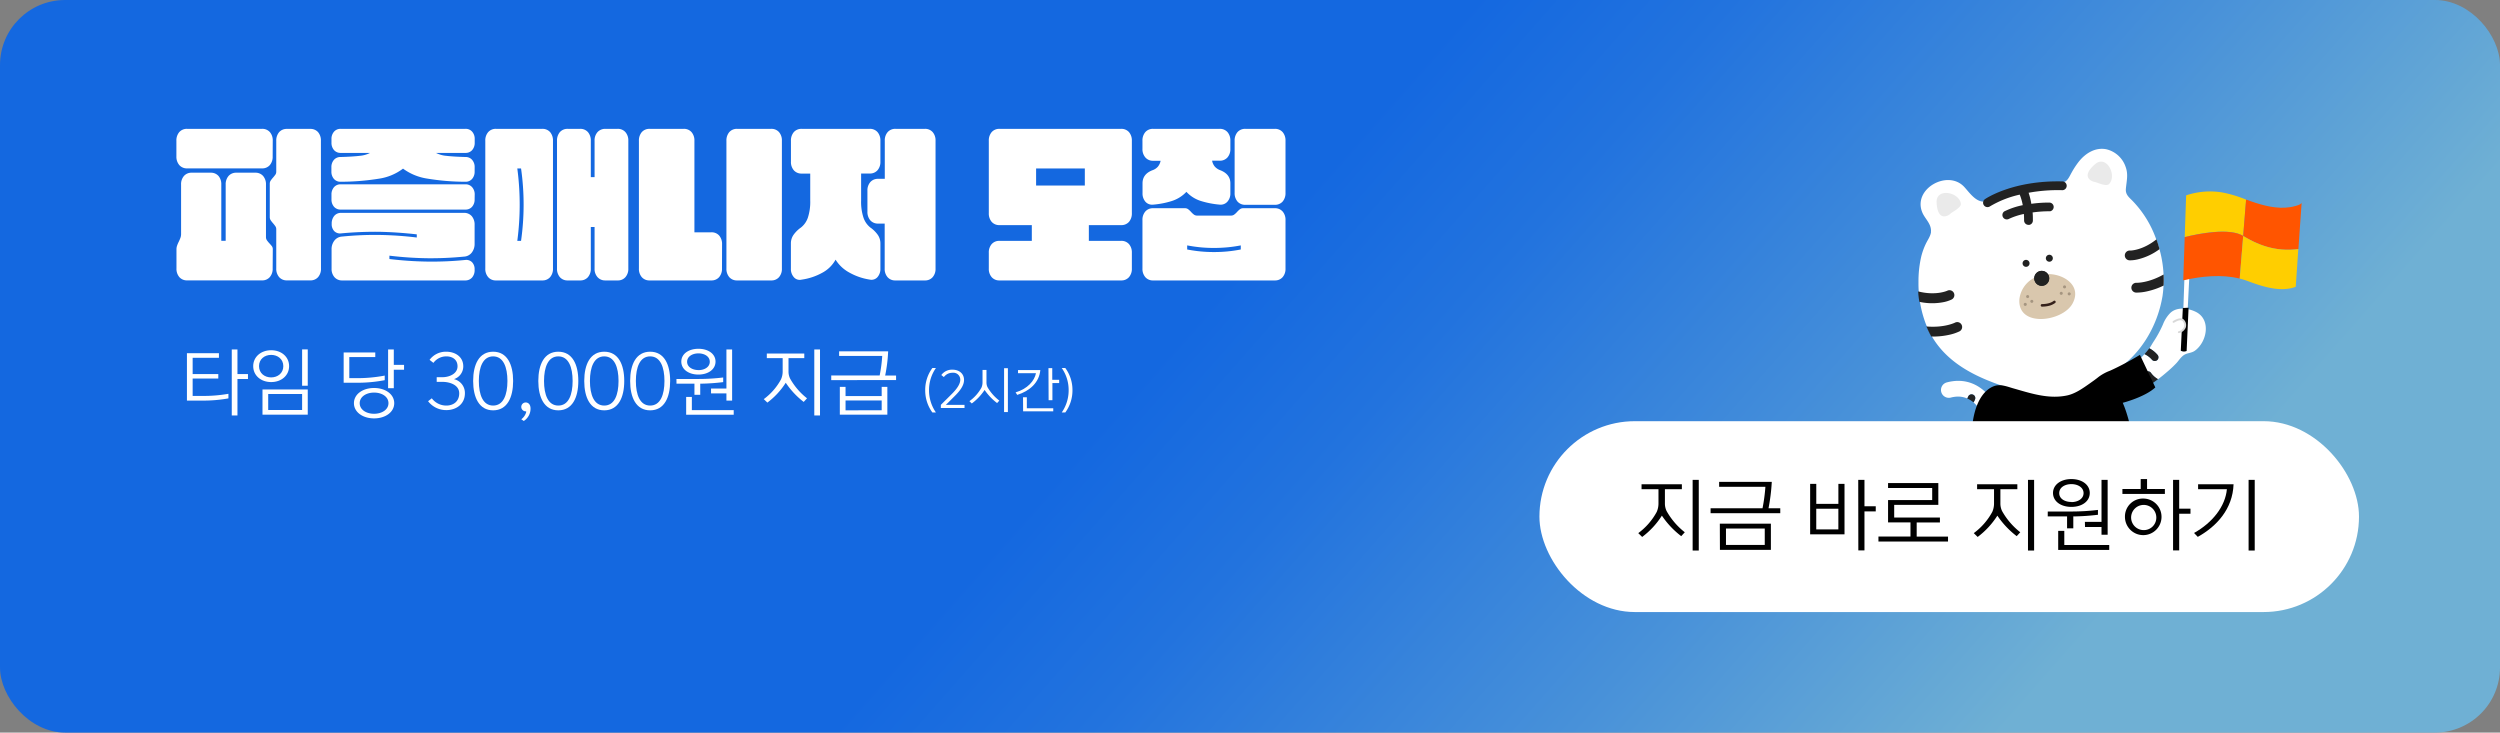
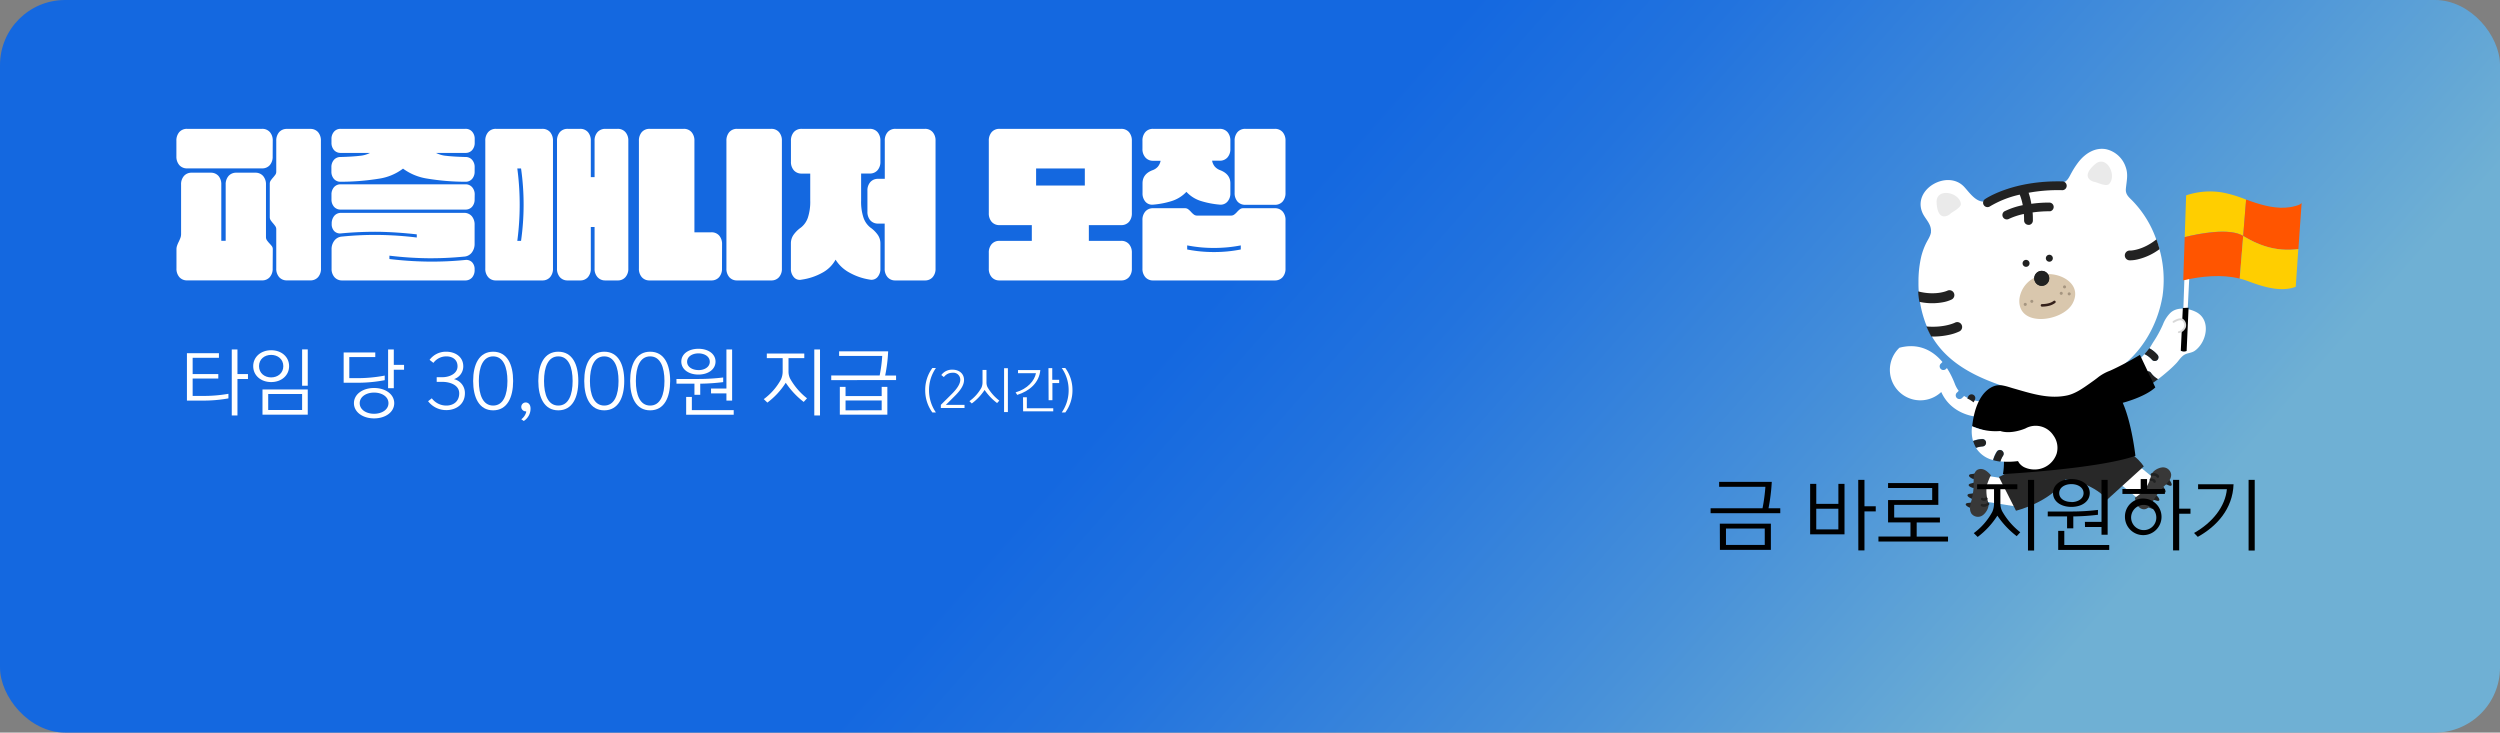
<svg xmlns="http://www.w3.org/2000/svg" viewBox="0 0 974.81 285.65">
  <rect x="0" y="0" width="974.81" height="285.65" fill="#808080" stroke="none" />
  <defs>
    <style>.cls-1{fill:url(#linear-gradient);}.cls-2{fill:#fff;}.cls-3{fill:#222;}.cls-4{fill:#212222;}.cls-5{fill:#383838;}.cls-6{fill:#d9c7ad;}.cls-7{fill:#eaeaea;}.cls-8{fill:#a59580;}.cls-9{fill:#35211b;}.cls-10{fill:#282828;}.cls-11{fill:#ffce00;}.cls-12{fill:#f50;}.cls-13{fill:#d8d8d8;}</style>
    <linearGradient id="linear-gradient" x1="723.14" y1="350.47" x2="465.95" y2="123.92" gradientUnits="userSpaceOnUse">
      <stop offset="0" stop-color="#6fb0d4" />
      <stop offset="0.37" stop-color="#4891d9" />
      <stop offset="0.78" stop-color="#2273de" />
      <stop offset="1" stop-color="#1468e0" />
    </linearGradient>
  </defs>
  <g id="Layer_2" data-name="Layer 2">
    <g id="Layer_1-2" data-name="Layer 1">
      <rect class="cls-1" width="974.81" height="285.65" rx="25.38" />
      <path class="cls-2" d="M106.32,61a4.9,4.9,0,0,1-1.13,3.4,3.89,3.89,0,0,1-3.06,1.26H73a3.92,3.92,0,0,1-3.06-1.26A5,5,0,0,1,68.78,61V54.9a5,5,0,0,1,1.13-3.4A3.92,3.92,0,0,1,73,50.24h29.16a3.89,3.89,0,0,1,3.06,1.26,4.9,4.9,0,0,1,1.13,3.4Zm0,43.67a4.86,4.86,0,0,1-1.13,3.39,3.87,3.87,0,0,1-3.06,1.27H73a3.9,3.9,0,0,1-3.06-1.27,4.9,4.9,0,0,1-1.13-3.39V97.17a4.24,4.24,0,0,1,.27-1.47,11.49,11.49,0,0,1,.63-1.46,15.47,15.47,0,0,0,.63-1.47,4.14,4.14,0,0,0,.27-1.46V72a4.88,4.88,0,0,1,1.13-3.4,3.89,3.89,0,0,1,3.06-1.26h7.32a3.93,3.93,0,0,1,3.07,1.26A4.93,4.93,0,0,1,86.29,72v21.9H88V72a4.93,4.93,0,0,1,1.13-3.4,3.92,3.92,0,0,1,3.06-1.26h7.33a3.92,3.92,0,0,1,3.06,1.26,4.93,4.93,0,0,1,1.13,3.4V92.44a2.18,2.18,0,0,0,.4,1.3,11.4,11.4,0,0,0,.9,1.1c.33.35.64.71.93,1.06a2,2,0,0,1,.43,1.27Zm18.84,0a4.9,4.9,0,0,1-1.13,3.39,3.9,3.9,0,0,1-3.06,1.27h-9.06a3.9,3.9,0,0,1-3.06-1.27,4.9,4.9,0,0,1-1.13-3.39V89.38a2.08,2.08,0,0,0-.4-1.23c-.27-.38-.55-.74-.86-1.1a12.71,12.71,0,0,1-.87-1.1,2.18,2.18,0,0,1-.4-1.3v-13a2.18,2.18,0,0,1,.4-1.3,12.71,12.71,0,0,1,.87-1.1c.31-.35.59-.71.86-1.07a2,2,0,0,0,.4-1.26v-12a5,5,0,0,1,1.13-3.4,3.92,3.92,0,0,1,3.06-1.26H121A3.92,3.92,0,0,1,124,51.5a5,5,0,0,1,1.13,3.4Z" />
      <path class="cls-2" d="M185.07,66.88a4.22,4.22,0,0,1-1,2.9,3.32,3.32,0,0,1-2.63,1.09,91.42,91.42,0,0,1-14.84-1.23,21.24,21.24,0,0,1-9.45-3.89,20.49,20.49,0,0,1-9.45,3.93,94.35,94.35,0,0,1-14.85,1.19,3.33,3.33,0,0,1-2.63-1.09,4.26,4.26,0,0,1-1-2.9V65.22a4.25,4.25,0,0,1,1-2.9,3.34,3.34,0,0,1,2.63-1.1q4.67-.13,7.39-.46a10.66,10.66,0,0,0,4.06-1.14H132.88a3.33,3.33,0,0,1-2.63-1.09,4.26,4.26,0,0,1-1-2.9v-1.4a4.22,4.22,0,0,1,1-2.89,3.31,3.31,0,0,1,2.63-1.1h48.59a3.29,3.29,0,0,1,2.63,1.1,4.18,4.18,0,0,1,1,2.89v1.4a4.22,4.22,0,0,1-1,2.9,3.32,3.32,0,0,1-2.63,1.09H170A10.66,10.66,0,0,0,174,60.76q2.73.33,7.45.46a3.32,3.32,0,0,1,2.63,1.1,4.2,4.2,0,0,1,1,2.9Zm0,10.85a4.22,4.22,0,0,1-1,2.9,3.32,3.32,0,0,1-2.63,1.09H132.88a3.33,3.33,0,0,1-2.63-1.09,4.26,4.26,0,0,1-1-2.9V75.87a4.25,4.25,0,0,1,1-2.9,3.34,3.34,0,0,1,2.63-1.1h48.59A3.32,3.32,0,0,1,184.1,73a4.2,4.2,0,0,1,1,2.9Zm0,27.49a4.37,4.37,0,0,1-1,3,3.48,3.48,0,0,1-2.73,1.13H133.48a3.87,3.87,0,0,1-3.06-1.27,4.86,4.86,0,0,1-1.13-3.39V97.3a5.4,5.4,0,0,1,1.13-3.53,4.05,4.05,0,0,1,3-1.53,127.79,127.79,0,0,1,14.45-.63,138.68,138.68,0,0,1,14.64,1V91.38q-7.78-.87-14.87-1A142,142,0,0,0,133,91a3.18,3.18,0,0,1-2.66-.87,3.85,3.85,0,0,1-1-2.86,4.58,4.58,0,0,1,1-3.1A3.4,3.4,0,0,1,133,83h47.87a3.92,3.92,0,0,1,3.06,1.26,5,5,0,0,1,1.13,3.4V95a5.42,5.42,0,0,1-1.13,3.52,4.07,4.07,0,0,1-3,1.54,132.45,132.45,0,0,1-14.44.63,139,139,0,0,1-14.65-1V101a140.94,140.94,0,0,0,14.88,1,132,132,0,0,0,14.68-.63,3.19,3.19,0,0,1,2.66.87,3.85,3.85,0,0,1,1,2.86Z" />
      <path class="cls-2" d="M215.62,104.69a4.9,4.9,0,0,1-1.13,3.39,3.9,3.9,0,0,1-3.06,1.27h-18a3.87,3.87,0,0,1-3.06-1.27,4.86,4.86,0,0,1-1.14-3.39V54.9a4.91,4.91,0,0,1,1.14-3.4,3.89,3.89,0,0,1,3.06-1.26h18a3.92,3.92,0,0,1,3.06,1.26,5,5,0,0,1,1.13,3.4ZM203.17,93.91a100.12,100.12,0,0,0,0-28.23h-1.46a107.58,107.58,0,0,1,0,28.23ZM245,104.69a4.86,4.86,0,0,1-1.14,3.39,3.87,3.87,0,0,1-3.06,1.27H236a3.92,3.92,0,0,1-3-1.27,4.78,4.78,0,0,1-1.16-3.39V88.51h-1.47v16.18a4.9,4.9,0,0,1-1.13,3.39,3.88,3.88,0,0,1-3.06,1.27h-4.79a3.9,3.9,0,0,1-3.07-1.27,4.9,4.9,0,0,1-1.13-3.39V54.9a5,5,0,0,1,1.13-3.4,3.93,3.93,0,0,1,3.07-1.26h4.79a3.91,3.91,0,0,1,3.06,1.26,5,5,0,0,1,1.13,3.4V69.08h1.47V54.9A4.82,4.82,0,0,1,233,51.5a4,4,0,0,1,3-1.26h4.79a3.89,3.89,0,0,1,3.06,1.26A4.91,4.91,0,0,1,245,54.9Z" />
      <path class="cls-2" d="M281.52,104.69a4.9,4.9,0,0,1-1.13,3.39,3.9,3.9,0,0,1-3.06,1.27h-24a3.9,3.9,0,0,1-3.07-1.27,4.9,4.9,0,0,1-1.13-3.39V54.9a5,5,0,0,1,1.13-3.4,3.93,3.93,0,0,1,3.07-1.26h13.24a3.89,3.89,0,0,1,3.06,1.26,4.91,4.91,0,0,1,1.14,3.4V90.58h6.59a3.92,3.92,0,0,1,3.06,1.26,5,5,0,0,1,1.13,3.4Zm23.36,0a4.86,4.86,0,0,1-1.13,3.39,3.87,3.87,0,0,1-3.06,1.27H287.44a3.9,3.9,0,0,1-3.06-1.27,4.9,4.9,0,0,1-1.13-3.39V54.9a5,5,0,0,1,1.13-3.4,3.92,3.92,0,0,1,3.06-1.26h13.25a3.89,3.89,0,0,1,3.06,1.26,4.9,4.9,0,0,1,1.13,3.4Z" />
      <path class="cls-2" d="M343.29,104.69a4.82,4.82,0,0,1-1.16,3.39,3.11,3.11,0,0,1-3,.94,23.36,23.36,0,0,1-8-2.77,14.35,14.35,0,0,1-5.32-5,12.71,12.71,0,0,1-5.16,5.09,23.13,23.13,0,0,1-8.09,2.7,3,3,0,0,1-3-.94,4.78,4.78,0,0,1-1.17-3.39V94.9a5.85,5.85,0,0,1,.93-3.19,11.93,11.93,0,0,1,3-3A8.34,8.34,0,0,0,315,84.89a19.68,19.68,0,0,0,.93-6.69V67.68h-3.32a3.9,3.9,0,0,1-3.07-1.27A4.9,4.9,0,0,1,308.41,63V54.9a5,5,0,0,1,1.13-3.4,3.93,3.93,0,0,1,3.07-1.26H339.1a3.89,3.89,0,0,1,3.06,1.26,5,5,0,0,1,1.13,3.4V63a4.9,4.9,0,0,1-1.13,3.39,3.87,3.87,0,0,1-3.06,1.27h-3.33V78.2a19.68,19.68,0,0,0,.93,6.69,8.34,8.34,0,0,0,2.66,3.82,11.76,11.76,0,0,1,3,3,5.85,5.85,0,0,1,.93,3.19Zm21.5,0a4.86,4.86,0,0,1-1.13,3.39,3.87,3.87,0,0,1-3.06,1.27H349.15a3.87,3.87,0,0,1-3.06-1.27,4.86,4.86,0,0,1-1.13-3.39V87.18h-2.53a3.93,3.93,0,0,1-3.07-1.26,5,5,0,0,1-1.13-3.4V74.4A4.9,4.9,0,0,1,339.36,71a3.9,3.9,0,0,1,3.07-1.27H345V54.9a4.9,4.9,0,0,1,1.13-3.4,3.89,3.89,0,0,1,3.06-1.26H360.6a3.89,3.89,0,0,1,3.06,1.26,4.9,4.9,0,0,1,1.13,3.4Z" />
      <path class="cls-2" d="M441.34,104.69a4.9,4.9,0,0,1-1.13,3.39,3.9,3.9,0,0,1-3.06,1.27h-47.4a3.9,3.9,0,0,1-3.06-1.27,4.9,4.9,0,0,1-1.13-3.39V98.56a4.92,4.92,0,0,1,1.13-3.39,3.92,3.92,0,0,1,3.06-1.26h12.58V87.78H389.75a3.92,3.92,0,0,1-3.06-1.26,5,5,0,0,1-1.13-3.4V54.9a5,5,0,0,1,1.13-3.4,3.92,3.92,0,0,1,3.06-1.26h47.4a3.92,3.92,0,0,1,3.06,1.26,5,5,0,0,1,1.13,3.4V83.12a5,5,0,0,1-1.13,3.4,3.92,3.92,0,0,1-3.06,1.26H424.57v6.13h12.58a3.92,3.92,0,0,1,3.06,1.26,4.92,4.92,0,0,1,1.13,3.39ZM423,72.34V65.68h-19v6.66Z" />
      <path class="cls-2" d="M479.75,75.27a4.78,4.78,0,0,1-1.17,3.39,3.52,3.52,0,0,1-3,1.13,34.44,34.44,0,0,1-7.22-1.39,12.82,12.82,0,0,1-5.75-3.6,13.36,13.36,0,0,1-5.76,3.6,33.15,33.15,0,0,1-7.16,1.39,3.51,3.51,0,0,1-3.06-1.13,4.9,4.9,0,0,1-1.13-3.39v-3.8c0-2.48,1.37-4.21,4.13-5.19a4.91,4.91,0,0,0,1.86-1.3,5.08,5.08,0,0,0,1.06-2.29h-2.86a3.87,3.87,0,0,1-3.06-1.27A4.9,4.9,0,0,1,445.47,58V54.9a5,5,0,0,1,1.13-3.4,3.89,3.89,0,0,1,3.06-1.26h25.89a3.93,3.93,0,0,1,3.07,1.26,5,5,0,0,1,1.13,3.4V58a4.9,4.9,0,0,1-1.13,3.39,3.9,3.9,0,0,1-3.07,1.27h-2.92A4.9,4.9,0,0,0,473.72,65a5.23,5.23,0,0,0,1.9,1.3q4.13,1.53,4.13,5.19Zm21.5,29.42a4.9,4.9,0,0,1-1.13,3.39,3.9,3.9,0,0,1-3.06,1.27h-47.4a3.87,3.87,0,0,1-3.06-1.27,4.9,4.9,0,0,1-1.13-3.39V85.85a4.9,4.9,0,0,1,1.13-3.39,3.87,3.87,0,0,1,3.06-1.27h12.45a2,2,0,0,1,1.23.43,8.85,8.85,0,0,1,1.07,1,7.36,7.36,0,0,0,1.06,1,2,2,0,0,0,1.23.44h13.38a2,2,0,0,0,1.23-.44,7.43,7.43,0,0,0,1.07-1,8.76,8.76,0,0,1,1.06-1,2.05,2.05,0,0,1,1.24-.43h12.38a3.9,3.9,0,0,1,3.06,1.27,4.9,4.9,0,0,1,1.13,3.39Zm-17.44-9c-1.86.35-3.65.61-5.36.76s-3.41.23-5.09.23-3.39-.07-5.09-.23-3.5-.41-5.36-.76v1.59c1.86.36,3.65.61,5.36.77s3.4.23,5.09.23,3.38-.07,5.09-.23,3.5-.41,5.36-.77ZM501.25,75.2a5,5,0,0,1-1.13,3.4,3.92,3.92,0,0,1-3.06,1.26H485.61a3.93,3.93,0,0,1-3.07-1.26,5,5,0,0,1-1.13-3.4V54.9a5,5,0,0,1,1.13-3.4,3.93,3.93,0,0,1,3.07-1.26h11.45a3.92,3.92,0,0,1,3.06,1.26,5,5,0,0,1,1.13,3.4Z" />
      <path class="cls-2" d="M72.89,137.72H85.37v1.79H75.12v6.35h10v1.74h-10v6.78h3.69a55.82,55.82,0,0,0,10.26-.83v1.79a54.93,54.93,0,0,1-10.26.86H72.89Zm17.48-1.45h2.22v9.59h4.1v1.91h-4.1V162H90.37Z" />
      <path class="cls-2" d="M105.73,136.56c4,0,7,2.57,7,6.21s-3,6.21-7,6.21-7-2.57-7-6.21S101.77,136.56,105.73,136.56Zm0,10.6c2.54,0,4.74-1.64,4.74-4.39s-2.2-4.39-4.74-4.39S101,140,101,142.77,103.19,147.16,105.73,147.16Zm-3.38,4.71H120v9.82H102.35Zm15.45,8v-6.24H104.58v6.24Zm0-23.63H120v14.16H117.8Z" />
      <path class="cls-2" d="M134,137.43h12.33v1.79H136.2v8.23h2.69a57.25,57.25,0,0,0,11.12-1v1.79a56.33,56.33,0,0,1-11.12,1H134Zm11.87,13.86c4.45,0,7.85,2.46,7.85,5.92s-3.4,5.93-7.85,5.93-7.86-2.46-7.86-5.93S141.4,151.29,145.85,151.29Zm0,10.05c3,0,5.6-1.58,5.6-4.13s-2.57-4.13-5.6-4.13-5.61,1.59-5.61,4.13S142.81,161.34,145.85,161.34Zm5.46-25.07h2.22v6h4v1.91h-4v7.19h-2.22Z" />
      <path class="cls-2" d="M168.37,155.31a7.05,7.05,0,0,0,5.69,2.83c2.6,0,5-1.5,5-4.77s-3.64-4.47-6.56-4.47h-2.22v-1.82h2.22c2.69,0,5.9-1.33,5.9-4.25,0-2.66-2.05-3.87-4.34-3.87A6.21,6.21,0,0,0,169,141.5l-1.5-1.18a7.89,7.89,0,0,1,6.5-3.18c3.41,0,6.64,1.91,6.64,5.69a5.21,5.21,0,0,1-3.64,5,5.54,5.54,0,0,1,4.28,5.49c0,4.39-3.53,6.59-7.22,6.59a8.85,8.85,0,0,1-7.14-3.47Z" />
      <path class="cls-2" d="M184.49,148.55c0-6.47,2.34-11.41,7.8-11.41s7.79,4.94,7.79,11.41S197.74,160,192.29,160,184.49,155,184.49,148.55Zm13.37,0c0-5.43-1.62-9.59-5.57-9.59s-5.58,4.16-5.58,9.59,1.62,9.59,5.58,9.59S197.86,154,197.86,148.55Z" />
      <path class="cls-2" d="M203.26,163.48a5.13,5.13,0,0,0,1.93-2.83.2.2,0,0,0-.2-.26,1.73,1.73,0,0,1,0-3.46c1,0,1.88.77,1.88,2.36a5.69,5.69,0,0,1-2.63,4.86Z" />
      <path class="cls-2" d="M209.9,148.55c0-6.47,2.34-11.41,7.8-11.41s7.8,4.94,7.8,11.41S223.16,160,217.7,160,209.9,155,209.9,148.55Zm13.38,0c0-5.43-1.62-9.59-5.58-9.59s-5.57,4.16-5.57,9.59,1.61,9.59,5.57,9.59S223.28,154,223.28,148.55Z" />
      <path class="cls-2" d="M227.81,148.55c0-6.47,2.34-11.41,7.8-11.41s7.8,4.94,7.8,11.41S241.07,160,235.61,160,227.81,155,227.81,148.55Zm13.37,0c0-5.43-1.62-9.59-5.57-9.59s-5.58,4.16-5.58,9.59,1.62,9.59,5.58,9.59S241.18,154,241.18,148.55Z" />
      <path class="cls-2" d="M245.71,148.55c0-6.47,2.34-11.41,7.8-11.41s7.8,4.94,7.8,11.41S259,160,253.51,160,245.71,155,245.71,148.55Zm13.38,0c0-5.43-1.62-9.59-5.58-9.59s-5.57,4.16-5.57,9.59,1.61,9.59,5.57,9.59S259.09,154,259.09,148.55Z" />
      <path class="cls-2" d="M263.76,147.77h8.7a79.42,79.42,0,0,0,9.53-.58V149a81.64,81.64,0,0,1-8.95.61v4.33h-2.26v-4.33h-7ZM272.34,136C276.18,136,279,138,279,141s-2.83,5.05-6.67,5.05-6.67-2.05-6.67-5.05S268.5,136,272.34,136Zm-4.79,18.78h2.22v5.14h16.32v1.79H267.55Zm4.79-10.46c2.37,0,4.42-1.21,4.42-3.26s-2.05-3.27-4.42-3.27-4.42,1.22-4.42,3.27S270,144.3,272.34,144.3Zm4.91,7.19h6V136.27h2.22V156.2h-2.22v-2.8h-6Z" />
      <path class="cls-2" d="M297.81,155.63a23.34,23.34,0,0,0,6.73-7.72,7.46,7.46,0,0,0,.64-3.15v-5.11H299v-1.79h14.61v1.79h-6.15v5.14a6.27,6.27,0,0,0,.61,2.81,25.77,25.77,0,0,0,6.61,7.71l-1.3,1.41a31.51,31.51,0,0,1-7-7.48,29.12,29.12,0,0,1-7.16,7.74Zm19.7-19.36h2.23V162h-2.23Z" />
      <path class="cls-2" d="M324.12,146.41H343a56.27,56.27,0,0,0,1-7.62H327.19V137h19.12a59.06,59.06,0,0,1-1.16,9.42h4.25v1.79H324.12Zm3.35,4.45h2.23v3.58h14.09v-3.58H346v10.83H327.47Zm16.32,9.1v-3.81H329.7V160Z" />
      <path class="cls-2" d="M363.55,160.83a14.6,14.6,0,0,1-2.79-8.7,14.41,14.41,0,0,1,2.79-8.63h1.39a14.94,14.94,0,0,0-2.69,8.63,15.13,15.13,0,0,0,2.69,8.7Z" />
      <path class="cls-2" d="M366.87,157.85l4.29-4.26c2-2,3.27-3.89,3.27-5.48a2.69,2.69,0,0,0-3-2.76,4.1,4.1,0,0,0-3.39,1.68l-1-.79a5.14,5.14,0,0,1,4.25-2.1c3,0,4.61,1.79,4.61,4,0,2-1.31,4-3.58,6.24l-3.51,3.49h7.28v1.21h-9.24Z" />
      <path class="cls-2" d="M378,156.42a16,16,0,0,0,4.68-5.25,5.06,5.06,0,0,0,.43-2.1v-4.83h1.54v4.85a4.24,4.24,0,0,0,.4,1.87,18,18,0,0,0,4.61,5.25l-.87.95a21.69,21.69,0,0,1-4.87-5.11,20.87,20.87,0,0,1-5,5.28Zm13.52-12.86H393v17.12h-1.49Z" />
      <path class="cls-2" d="M396,153c4.68-1.37,7.41-4.57,7.95-7.49h-7v-1.2h8.7c-.44,4.82-4.08,8.13-9,9.67Zm2.9,1.9h1.49v4.3h10.3v1.19H398.94Zm9.92-11.36h1.48v4.56H413v1.28h-2.64v6.68h-1.48Z" />
      <path class="cls-2" d="M414,160.83a15.13,15.13,0,0,0,2.69-8.7A14.94,14.94,0,0,0,414,143.5h1.39a14.41,14.41,0,0,1,2.79,8.63,14.6,14.6,0,0,1-2.79,8.7Z" />
      <path class="cls-2" d="M814.91,155.83s12.94-8.49,21.28-17.75a8.64,8.64,0,0,1,2.87,2.14,1.45,1.45,0,0,0,1.63.46,1.49,1.49,0,0,0,.41-.22,1.46,1.46,0,0,0,.24-2,11.11,11.11,0,0,0-3.26-2.64c.53-.71.95-1.48,1.41-2.24a44.87,44.87,0,0,0,3.89-7.06,13.08,13.08,0,0,1,2.77-4.39c2.59-2.61,7.1-2,10.09-.51,6,3,4.33,11.68-.36,15.1-1.28.95-2.82.86-4.07,1.57s-2.09,2.08-3.07,3.19a42.87,42.87,0,0,1-3.93,3.69c-1.08.94-2.2,1.84-3.34,2.72a8.56,8.56,0,0,1-2.72-2.42,1.45,1.45,0,0,0-1.57-.61,1.82,1.82,0,0,0-.43.19,1.45,1.45,0,0,0-.43,2,11.33,11.33,0,0,0,2.65,2.67c-.91.65-1.83,1.28-2.77,1.9-6.3,4.14-13.05,7.53-19.69,11.09l-2.86,2Z" />
      <path class="cls-3" d="M841.1,140.46a1.49,1.49,0,0,1-.41.22,1.45,1.45,0,0,1-1.63-.46,8.64,8.64,0,0,0-2.87-2.14c.69-.76,1.32-1.53,1.89-2.29a11.11,11.11,0,0,1,3.26,2.64A1.46,1.46,0,0,1,841.1,140.46Z" />
      <path class="cls-3" d="M836.75,145a1.82,1.82,0,0,1,.43-.19,1.45,1.45,0,0,1,1.57.61,8.56,8.56,0,0,0,2.72,2.42c-.82.63-1.66,1.24-2.5,1.83a11.33,11.33,0,0,1-2.65-2.67A1.45,1.45,0,0,1,836.75,145Z" />
      <path class="cls-2" d="M788.69,197.91l-13.64-2.18a11.46,11.46,0,0,1,.38-10.1l14.23,2.23-.91,9.46" />
      <path class="cls-4" d="M769.1,195.61a.34.34,0,0,1,.21.35.32.32,0,0,1-.21.27l-.82,1.83-.23-.1c-.6-.27-1.59-.79-1.57-1.32v0c.07-.4.59-.5,1-.54a7.79,7.79,0,0,0,1.26-.21l.15-.34Z" />
      <path class="cls-4" d="M769.79,192.09a.33.33,0,0,1,.21.35.36.36,0,0,1-.22.27l-.81,1.83-.23-.1c-.6-.27-1.59-.8-1.57-1.32v-.05c.06-.39.59-.5,1-.54a7.34,7.34,0,0,0,1.26-.21l.15-.33Z" />
      <path class="cls-4" d="M770.1,187.81a.32.32,0,0,1,.25.32.34.34,0,0,1-.18.3l-.57,1.92-.24-.07c-.63-.19-1.68-.59-1.73-1.11v0c0-.4.52-.57.91-.66a7.58,7.58,0,0,0,1.22-.37l.1-.35Z" />
      <path class="cls-4" d="M770.37,184.41a.32.32,0,0,1,.21.35.34.34,0,0,1-.21.27l-.82,1.83-.23-.1c-.6-.27-1.59-.8-1.57-1.32a.09.09,0,0,1,0-.05c.06-.39.59-.5,1-.54a7.79,7.79,0,0,0,1.26-.21l.15-.33Z" />
      <path class="cls-5" d="M775.28,196c.47,1.62-.68,3.69-1.9,4.7a3.19,3.19,0,0,1-4.67-.43,3.77,3.77,0,0,1-.54-2.28,17.87,17.87,0,0,1,.69-3.31,27.07,27.07,0,0,0,.69-4.75c.18-2.36-.71-7,2.83-7.07,1.63,0,3,1.4,4,2.54-.24-.28-1.65,3.63-1.7,3.9A15.21,15.21,0,0,0,775.28,196Z" />
      <path class="cls-4" d="M775.21,196.44s-1.24,1.14-2.4.5" />
      <path class="cls-4" d="M772.31,196.91a.51.51,0,0,0,.26.46c1.45.81,2.91-.5,3-.56a.5.5,0,0,0-.67-.73s-1,.88-1.82.42a.51.51,0,0,0-.68.2A.83.83,0,0,0,772.31,196.91Z" />
      <path class="cls-4" d="M774.49,194.45s-1,.73-1.58.11" />
      <path class="cls-4" d="M772.41,194.54a.53.53,0,0,0,.13.36,1.71,1.71,0,0,0,2.24-.05.49.49,0,0,0,.12-.69.5.5,0,0,0-.69-.11s-.69.45-.94.18a.49.49,0,0,0-.7,0A.52.52,0,0,0,772.41,194.54Z" />
      <path class="cls-2" d="M828.21,176.91l10.66,8.79a11.46,11.46,0,0,1-5.45,8.51l-11.14-9.13,5.58-7.69" />
      <path class="cls-4" d="M843.94,188.81a.32.32,0,0,1,0-.4.33.33,0,0,1,.32-.13l1.63-1.17.14.21c.39.53,1,1.49.69,1.93l0,0c-.25.31-.76.13-1.12,0a6.77,6.77,0,0,0-1.19-.46l-.3.21Z" />
      <path class="cls-4" d="M841.56,191.5a.32.32,0,0,1,0-.4.33.33,0,0,1,.32-.13l1.63-1.16.14.2c.39.54,1,1.49.69,1.93l0,0c-.25.31-.76.13-1.12,0a7.79,7.79,0,0,0-1.19-.46l-.3.22Z" />
      <path class="cls-4" d="M839.13,195a.32.32,0,0,1-.06-.4.33.33,0,0,1,.3-.16l1.47-1.37.17.18c.45.49,1.16,1.36.93,1.83a.05.05,0,0,1,0,0c-.21.34-.74.23-1.12.12a5.94,5.94,0,0,0-1.24-.3l-.27.25Z" />
      <path class="cls-4" d="M837.17,197.83a.34.34,0,0,1,0-.41.37.37,0,0,1,.33-.12l1.63-1.17.14.21c.39.53,1,1.49.69,1.93l0,0c-.25.31-.76.13-1.12,0a6.77,6.77,0,0,0-1.19-.46l-.3.21Z" />
      <path class="cls-5" d="M838.78,185.39c.42-1.64,2.46-2.83,4-3.09a3.19,3.19,0,0,1,3.81,2.74,3.8,3.8,0,0,1-.69,2.24,17.37,17.37,0,0,1-2.27,2.5,26.87,26.87,0,0,0-3,3.74c-1.35,2-2.94,6.42-6,4.67-1.42-.8-1.92-2.75-2.2-4.23.07.35,3.27-2.3,3.44-2.51A15,15,0,0,0,838.78,185.39Z" />
      <path class="cls-4" d="M839.1,185s1.64-.35,2.31.79" />
      <path class="cls-4" d="M841.83,186.06a.49.49,0,0,0,0-.52c-.85-1.43-2.77-1-2.85-1a.5.5,0,1,0,.21,1s1.3-.26,1.78.56a.5.5,0,0,0,.68.17A.44.44,0,0,0,841.83,186.06Z" />
      <path class="cls-4" d="M838.7,187.08s1.25-.11,1.42.71" />
      <path class="cls-4" d="M840.54,188.06a.5.5,0,0,0,.07-.38c-.21-1-1.33-1.15-2-1.09a.49.49,0,0,0-.44.54.49.49,0,0,0,.53.45s.82-.05.9.31a.49.49,0,0,0,.59.38A.53.53,0,0,0,840.54,188.06Z" />
      <path class="cls-2" d="M752.91,90.49a4.15,4.15,0,0,0,0-1.06c-.26-2.55-2.39-4.29-3.35-6.57-3.87-9.22,9.91-16.89,16.32-10,2,2.14,4.53,6,7.87,5.74a6.92,6.92,0,0,0,2.91-1.19,47,47,0,0,1,12.76-5.16,56.38,56.38,0,0,1,13.9-1.13,3.79,3.79,0,0,0,2-.36c1.11-.66,1.79-2.3,2.4-3.37a31.6,31.6,0,0,1,3.06-4.62c2.59-3.12,6.29-5.37,10.48-4.58A10.49,10.49,0,0,1,828.81,65c1.13,3,.4,5.52.12,8.58-.19,2.11.93,3.1,2.35,4.49a41,41,0,0,1,9.47,15.22,44.35,44.35,0,0,1,2.47,22.14c-2,12-8.81,23.43-19.41,29.77-2.5,1.5-11.29,12.93-13.86,14.28-11,5.81-13.18-4.33-20.69-6.44-16.44-4.61-32.8-10.87-38.75-27.88a44.67,44.67,0,0,1-2.45-15.2,42.85,42.85,0,0,1,1.12-10.1A26.05,26.05,0,0,1,751,94.91c.71-1.44,1.73-2.82,1.95-4.42" />
-       <path class="cls-2" d="M756.94,152.85a3.07,3.07,0,0,0,3.75,2.17,11.38,11.38,0,0,1,1.81-.33,9.07,9.07,0,0,1,4.56.68,3,3,0,0,0,.32-.59,1.45,1.45,0,0,1,1.82-.95,1.45,1.45,0,0,1,.95,1.82,5.64,5.64,0,0,1-.63,1.25,19,19,0,0,1,4.79,6.8,2.35,2.35,0,0,0,.56-.3,1.45,1.45,0,0,1,2,.21,1.17,1.17,0,0,1,.19.3,1.45,1.45,0,0,1-.39,1.74,5.3,5.3,0,0,1-1.28.72c3.79,8.41,12.64,10.08,16.93,9.75a3.06,3.06,0,1,0-.44-6.1,13.12,13.12,0,0,1-7.58-2.11c-.38.42-.73.74-.85.85a1.45,1.45,0,0,1-1.93-2.17,8.69,8.69,0,0,0,.68-.68,10.56,10.56,0,0,1-1.48-2.64,35,35,0,0,0-2.2-4.72c-.3-.52-.6-1-.92-1.51l-.46.44a1.45,1.45,0,0,1-1.93-2.16c.19-.17.43-.41.65-.65-3.93-4.7-8.95-6.81-14.6-6a17.75,17.75,0,0,0-2.19.45A3.06,3.06,0,0,0,756.94,152.85Z" />
+       <path class="cls-2" d="M756.94,152.85c3.79,8.41,12.64,10.08,16.93,9.75a3.06,3.06,0,1,0-.44-6.1,13.12,13.12,0,0,1-7.58-2.11c-.38.42-.73.74-.85.85a1.45,1.45,0,0,1-1.93-2.17,8.69,8.69,0,0,0,.68-.68,10.56,10.56,0,0,1-1.48-2.64,35,35,0,0,0-2.2-4.72c-.3-.52-.6-1-.92-1.51l-.46.44a1.45,1.45,0,0,1-1.93-2.16c.19-.17.43-.41.65-.65-3.93-4.7-8.95-6.81-14.6-6a17.75,17.75,0,0,0-2.19.45A3.06,3.06,0,0,0,756.94,152.85Z" />
      <path class="cls-3" d="M770.15,155.65a1.45,1.45,0,0,0-.95-1.82,1.45,1.45,0,0,0-1.82.95,3,3,0,0,1-.32.59,10.12,10.12,0,0,1,2.46,1.53A5.64,5.64,0,0,0,770.15,155.65Z" />
      <path class="cls-3" d="M775.14,157.36a1.44,1.44,0,0,0,2,.12l.46-.44a24.15,24.15,0,0,0-1.74-2.37c-.22.24-.46.48-.65.65A1.44,1.44,0,0,0,775.14,157.36Z" />
      <path class="cls-3" d="M781.45,168.64a1.44,1.44,0,0,0,2,.12c.12-.11.47-.43.85-.85a9.62,9.62,0,0,1-2.1-2,8.69,8.69,0,0,1-.68.68A1.45,1.45,0,0,0,781.45,168.64Z" />
      <path class="cls-3" d="M776.71,165.65a1.45,1.45,0,0,0,.39-1.74,1.17,1.17,0,0,0-.19-.3,1.45,1.45,0,0,0-2-.21,2.35,2.35,0,0,1-.56.3c.27.59.52,1.18.74,1.77.12.31.25.61.38.9A5.3,5.3,0,0,0,776.71,165.65Z" />
      <path class="cls-3" d="M764.06,129.2a1.91,1.91,0,0,0-1.77-3.39s-4.16,2.09-11.14,1.48a41.93,41.93,0,0,0,1.9,3.93,28.86,28.86,0,0,0,6.84-.64A17.65,17.65,0,0,0,764.06,129.2Z" />
      <path class="cls-3" d="M761,116.78a1.91,1.91,0,0,0-1.71-3.42s-4.31,2-11.09.33a1.37,1.37,0,0,0-.28,0c.1,1.34.26,2.68.48,4a23.18,23.18,0,0,0,9.7.07A12.94,12.94,0,0,0,761,116.78Z" />
-       <path class="cls-3" d="M833.08,110.27a1.91,1.91,0,0,0-.19,3.82,18.5,18.5,0,0,0,4.37-.5,28.94,28.94,0,0,0,6.38-2.24,41.5,41.5,0,0,0,0-4.32C837.66,110.41,833.13,110.27,833.08,110.27Z" />
      <path class="cls-3" d="M830.61,97.7a1.91,1.91,0,1,0-.12,3.81,12.92,12.92,0,0,0,3-.36,23.26,23.26,0,0,0,8.56-4c-.35-1.3-.75-2.57-1.19-3.83l0,0,0,0C835.37,97.72,830.66,97.7,830.61,97.7Z" />
      <path class="cls-6" d="M792.3,108.85a10.76,10.76,0,0,0-4.89,7.8c-.81,11.24,16.89,8.83,20.73,1.69,4.53-8.41-6.92-13.4-13.46-10.77a13.7,13.7,0,0,0-2.38,1.28" />
      <path class="cls-7" d="M760.45,83.36c1-.86,4.39-2.43,4.13-4-.74-4.55-9.75-6.24-9.45-.36.23,4.5,1.87,6.18,4.41,5a4.21,4.21,0,0,0,.91-.6" />
      <path class="cls-7" d="M816.7,70.93c1.28.26,4.61,2,5.72.78,3.14-3.38-1.07-11.52-5.52-7.67-3.41,2.94-3.73,5.27-1.24,6.54a4,4,0,0,0,1,.35" />
-       <path class="cls-8" d="M791.2,115.51a.59.59,0,1,1-.7-.45.59.59,0,0,1,.7.45" />
      <path class="cls-8" d="M790.28,118.55a.6.6,0,1,1-.71-.45.6.6,0,0,1,.71.45" />
      <path class="cls-8" d="M792.83,117.38a.59.59,0,1,1-.71-.45.6.6,0,0,1,.71.45" />
      <path class="cls-8" d="M805.59,111.75a.59.59,0,0,1-.45.7.6.6,0,0,1-.71-.45.6.6,0,0,1,.46-.71.58.58,0,0,1,.7.46" />
      <path class="cls-8" d="M804.31,114.25a.59.59,0,1,1-.7-.45.59.59,0,0,1,.7.45" />
      <path class="cls-8" d="M807.41,114.46a.59.59,0,0,1-.46.71.59.59,0,0,1-.25-1.16.6.6,0,0,1,.71.45" />
      <path class="cls-4" d="M798.93,107.89a2.91,2.91,0,1,1-3.47-2.22,2.92,2.92,0,0,1,3.47,2.22" />
      <path class="cls-9" d="M798.67,119.31a11.57,11.57,0,0,1-2.45.26.5.5,0,1,1,0-1s2.93.06,4.53-1.23a.49.49,0,0,1,.7.07.5.5,0,0,1-.07.7A6.65,6.65,0,0,1,798.67,119.31Z" />
      <path class="cls-3" d="M804.25,70.74c-19.26-.49-29.81,6.6-30.25,6.9a1.71,1.71,0,0,0,1.34,3.08,1.62,1.62,0,0,0,.59-.25,39.27,39.27,0,0,1,11.61-4.58A20.49,20.49,0,0,1,788.72,80a29.43,29.43,0,0,0-7.2,2.43,1.72,1.72,0,0,0,1.64,3,26.52,26.52,0,0,1,6-2c.06.79.08,1.63.08,2.52a1.72,1.72,0,0,0,1.69,1.73,1.61,1.61,0,0,0,.39,0,1.72,1.72,0,0,0,1.35-1.66c0-1.13,0-2.19-.11-3.18a46.3,46.3,0,0,1,6.51-.46,2.09,2.09,0,0,0,.36,0,1.73,1.73,0,0,0,1.35-1.68,1.71,1.71,0,0,0-1.72-1.71,49.6,49.6,0,0,0-7,.48A25.58,25.58,0,0,0,791,75.16a63.86,63.86,0,0,1,13.21-1,1.72,1.72,0,0,0,.09-3.43Z" />
      <path class="cls-4" d="M799,107.94a2.91,2.91,0,1,1-3.47-2.22,2.9,2.9,0,0,1,3.47,2.22" />
      <path class="cls-4" d="M791.33,102.36a1.36,1.36,0,1,1-1.62-1,1.37,1.37,0,0,1,1.62,1" />
      <path class="cls-4" d="M800.41,100.37a1.36,1.36,0,1,1-1.62-1,1.35,1.35,0,0,1,1.62,1" />
      <path class="cls-10" d="M835.9,181.88s-4.39-7.74-17.46-9.78l-33.59,7.8c-.28,0-.76,4.47-5.44,6.06l6.67,13.18s13.42-3.24,19.28-12.26c0,0,10.3,1,16.3,7.92Z" />
      <path d="M778.9,150.25s-8.18.3-9.9,16l13.14,4.49a47.13,47.13,0,0,1-1.59-5.53s1.62,14.25.43,19.65c0,0,37.1-2,51.67-7.11,0,0-1.36-12.55-4.94-20.69,0,0,8.65-2.21,12.7-6l-6-12.7c-2.08,1.28-4.21,2.46-6.37,3.6-1.75.91-3.52,1.8-5.32,2.6a17.82,17.82,0,0,0-4.51,2.47c-1.11.91-2.32,1.74-3.49,2.57-2.61,1.84-5.56,3.93-8.74,4.6-7.26,1.54-14.28-.88-21.2-2.84C783,150.83,780.77,150,778.9,150.25Z" />
      <path class="cls-2" d="M799.2,175.56a.09.09,0,0,1,.06.08.14.14,0,0,1,0,.09s0,.06,0,.08,0,0,0,.05a3.05,3.05,0,0,0-.05.41c0,.13,0,.26-.06.38l0,0s0,0,0,0h0s0,0-.08,0a.7.7,0,0,0-.09-.17l-.12-.16-.12-.17a1.74,1.74,0,0,1-.11-.18c0,.12,0,.26-.07.4a2.59,2.59,0,0,1-.09.42.11.11,0,0,1-.12,0,.26.26,0,0,1-.13-.08.55.55,0,0,1-.12-.14l-.1-.15,0-.06-.06-.09a.75.75,0,0,0-.07-.12l-.06-.12a.49.49,0,0,1,0-.11.2.2,0,0,1,0-.07.05.05,0,0,1,0-.05h.09a.1.1,0,0,1,0,0,.43.43,0,0,0,.06.17l.14.22.14.21.11.14a1,1,0,0,0,0-.14c0-.05,0-.09,0-.14v-.13l0-.13a1.29,1.29,0,0,1,0-.19.48.48,0,0,1,.06-.18h.05l0,0,.11.16c0,.06.07.12.11.17l.1.17.12.15,0-.22,0-.19a1.21,1.21,0,0,1,.05-.18,1,1,0,0,1,.07-.2Z" />
      <path class="cls-2" d="M800.86,176.32l.1-.06a.08.08,0,0,1,.07,0,.19.19,0,0,1,0,.08.2.2,0,0,1-.17.2l-.14,0h-.15l-.14,0a.48.48,0,0,1-.16-.08.86.86,0,0,1-.13-.14.56.56,0,0,1-.09-.17.71.71,0,0,1,0-.2.55.55,0,0,1,0-.18.46.46,0,0,1,.09-.17.71.71,0,0,1,.14-.1l.18-.06a.7.7,0,0,1,.37,0,.42.42,0,0,1,.11.16.26.26,0,0,1,0,.15.38.38,0,0,1-.09.13.69.69,0,0,1-.17.1h-.23l-.11,0h-.11a.17.17,0,0,0,0,.12.44.44,0,0,0,.08.11l.11.09.11,0h.17l.08,0Zm-.08-.5a.16.16,0,0,0,0-.1.18.18,0,0,0-.07-.05h-.12l-.12,0-.12.06a.6.6,0,0,0-.08.08.23.23,0,0,0,.12.06h.13l.15,0Z" />
      <path class="cls-2" d="M800.62,169.71a8.23,8.23,0,0,0-10.86-2.65s-5.48,2.43-9.8,1a22.53,22.53,0,0,1-11-1.86,14.12,14.12,0,0,0,.36,5.72,11.16,11.16,0,0,1,3.57-.77,1.44,1.44,0,0,1,1.46,1.43,1.39,1.39,0,0,1-.07.46,1.44,1.44,0,0,1-1.35,1,8.27,8.27,0,0,0-2.47.54,10.73,10.73,0,0,0,6.67,4.8,11.86,11.86,0,0,1,1.49-3.36,1.44,1.44,0,0,1,2-.33,1.29,1.29,0,0,1,.33.33,1.44,1.44,0,0,1,0,1.69,8.6,8.6,0,0,0-1,2.2,30.1,30.1,0,0,0,6.91-.12s.45.73.48.78a5.84,5.84,0,0,0,1.9,1.59,9.53,9.53,0,0,0,5.79.75,9.07,9.07,0,0,0,6.9-6A8.19,8.19,0,0,0,800.62,169.71Z" />
      <path class="cls-3" d="M781,176.07a1.29,1.29,0,0,0-.33-.33,1.44,1.44,0,0,0-2,.33,11.86,11.86,0,0,0-1.49,3.36A18.93,18.93,0,0,0,780,180a8.6,8.6,0,0,1,1-2.2A1.44,1.44,0,0,0,781,176.07Z" />
      <path class="cls-3" d="M773,174.09a1.44,1.44,0,0,0,1.35-1,1.39,1.39,0,0,0,.07-.46,1.44,1.44,0,0,0-1.46-1.43,11.16,11.16,0,0,0-3.57.77,11.18,11.18,0,0,0,1.14,2.67A8.27,8.27,0,0,1,773,174.09Z" />
      <polygon class="cls-2" points="850.83 135.2 851.88 105.01 853.78 105.73 852.31 135.05 850.83 135.2" />
      <path class="cls-11" d="M874.67,92h0l1.16-14.15a47.93,47.93,0,0,0-9.26-2.8,29.11,29.11,0,0,0-14.14,1.13l-.56,16.27C857.59,91,869.4,88.73,874.67,92Z" />
      <path class="cls-12" d="M896.2,97.09c.62-8.72,1.27-18.1,1.27-18.11-.06,1-3.87,1.7-4.5,1.8-5.09.8-10.45-.61-15.18-2.26-.67-.23-1.31-.47-2-.71L874.67,92C879.86,95.13,886.86,98.34,896.2,97.09Z" />
      <path class="cls-12" d="M874.67,92c-5.27-3.23-17.08-.94-22.8.45-.29,8.43-.57,16.86-.57,16.86,7-1.61,15-2.43,22-.68L874.67,92Z" />
      <path class="cls-11" d="M874.67,92l-1.35,16.63a28.27,28.27,0,0,1,3,.92c5.54,2.07,12.92,4.58,18.84,2.27,0,0,.5-7.1,1-14.69C886.86,98.34,879.86,95.13,874.67,92Z" />
      <path d="M851.14,120.09l-.8,16.66a2.59,2.59,0,0,0,2.28.1l.76-16.86Z" />
      <path class="cls-2" d="M847.53,125.5c.92-.54,2.48-1.41,3.54-.76a2.66,2.66,0,0,1,.85,2.88,3.55,3.55,0,0,1-2.32,1.9" />
      <path class="cls-13" d="M849.6,129.9a.38.38,0,0,1-.36-.26.37.37,0,0,1,.23-.47,3.09,3.09,0,0,0,2.09-1.67,2.3,2.3,0,0,0-.68-2.44c-.92-.56-2.49.37-3.16.76a.36.36,0,0,1-.51-.13.37.37,0,0,1,.13-.51c.78-.47,2.62-1.56,3.93-.76a3,3,0,0,1,1,3.33,3.75,3.75,0,0,1-2.55,2.12Z" />
-       <rect class="cls-2" x="600.26" y="164.23" width="319.57" height="74.42" rx="37.21" />
-       <path d="M638.8,207.88A25.12,25.12,0,0,0,646,199.6a8.19,8.19,0,0,0,.68-3.37v-5.49h-6.6v-1.92H655.8v1.92h-6.61v5.52a6.81,6.81,0,0,0,.65,3,27.67,27.67,0,0,0,7.1,8.28l-1.39,1.52a33.74,33.74,0,0,1-7.54-8,31.44,31.44,0,0,1-7.69,8.31ZM660,187.11h2.39v27.56H660Z" />
      <path d="M667,198.18h20.25a66.68,66.68,0,0,0,1.12-8.37H670.33v-1.93h20.53a75.67,75.67,0,0,1-1.27,10.3h4.58v1.92H667Zm3.6,6h19.91v10.23H670.64Zm17.52,8.31v-6.39H673v6.39Z" />
      <path d="M705.82,188.66h2.39v7.81h8.62v-7.81h2.39v19.69h-13.4Zm11,17.77v-8.07h-8.62v8.07Zm7.75-19.32H727V197.4h4.4v2H727v15.22h-2.39Z" />
      <path d="M732.45,209.22h12.49V203.7H736.2V195h17.21v-4.72H736.2v-1.92h19.6v8.5H738.59v4.93h17.83v1.92h-9.06v5.52h12.22v1.92H732.45Z" />
      <path d="M769.62,207.88a25.2,25.2,0,0,0,7.22-8.28,8.19,8.19,0,0,0,.68-3.37v-5.49h-6.6v-1.92h15.69v1.92H780v5.52a6.81,6.81,0,0,0,.65,3,27.67,27.67,0,0,0,7.1,8.28l-1.39,1.52a33.74,33.74,0,0,1-7.54-8,31.56,31.56,0,0,1-7.68,8.31Zm21.14-20.77h2.39v27.56h-2.39Z" />
      <path d="M798.47,199.45h9.34a87,87,0,0,0,10.23-.62v1.89a88.41,88.41,0,0,1-9.61.65V206H806v-4.65h-7.54Zm9.21-12.65c4.13,0,7.17,2.2,7.17,5.43s-3,5.42-7.17,5.42-7.16-2.2-7.16-5.42S803.56,186.8,807.68,186.8ZM802.54,207h2.38v5.52h17.52v1.92h-19.9Zm5.14-11.22c2.55,0,4.75-1.3,4.75-3.5s-2.2-3.51-4.75-3.51-4.74,1.3-4.74,3.51S805.14,195.73,807.68,195.73Zm5.27,7.72h6.48V187.11h2.39V208.5h-2.39v-3H813Z" />
      <path d="M827.58,190.67h7.13V186.8h2.48v3.87h6.95v1.93H827.58Zm8.31,3.73a7.13,7.13,0,1,1-7.32,7.13A7,7,0,0,1,835.89,194.4Zm4.9,7.13a4.91,4.91,0,1,0-4.9,5.17A4.86,4.86,0,0,0,840.79,201.53Zm6.54-14.42h2.39v11.22h4.4v2h-4.4v14.29h-2.39Z" />
      <path d="M855.51,207.82c7.16-4,12.19-10.32,12.81-17.08H857.09v-1.92h13.83c-.34,9.67-6.6,16.43-13.95,20.52Zm21.27-20.71h2.39v27.56h-2.39Z" />
    </g>
  </g>
</svg>